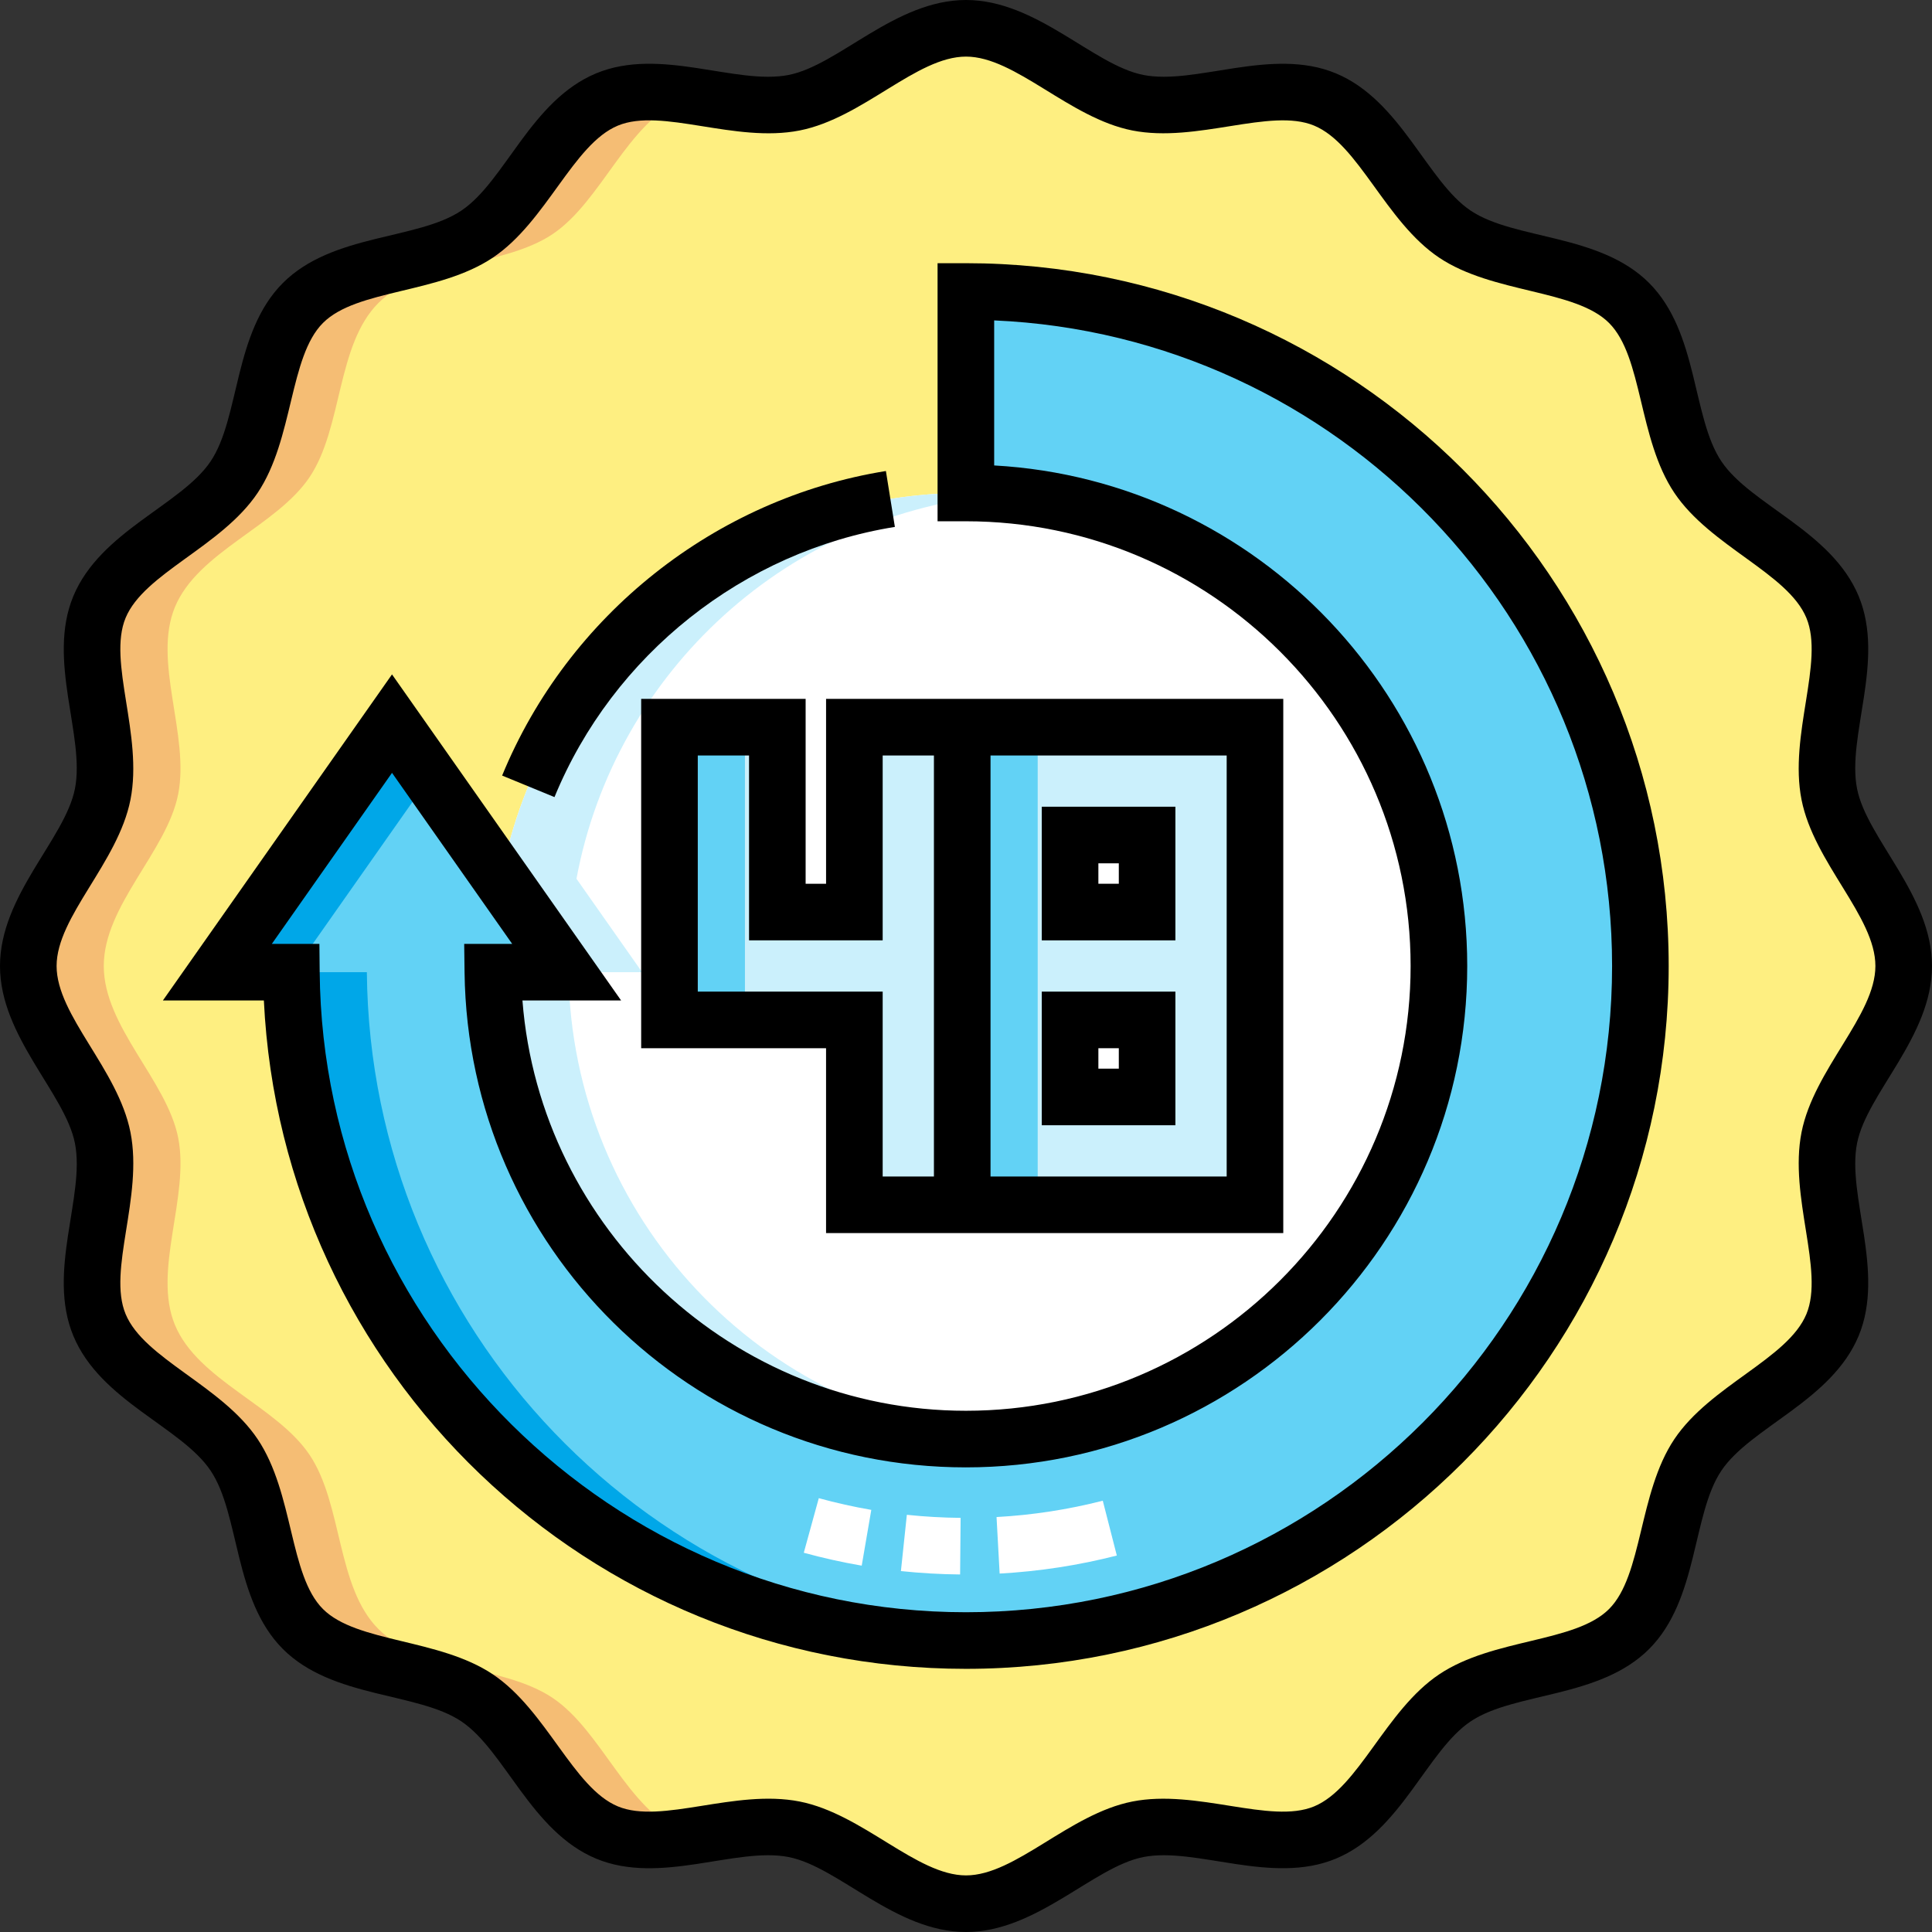
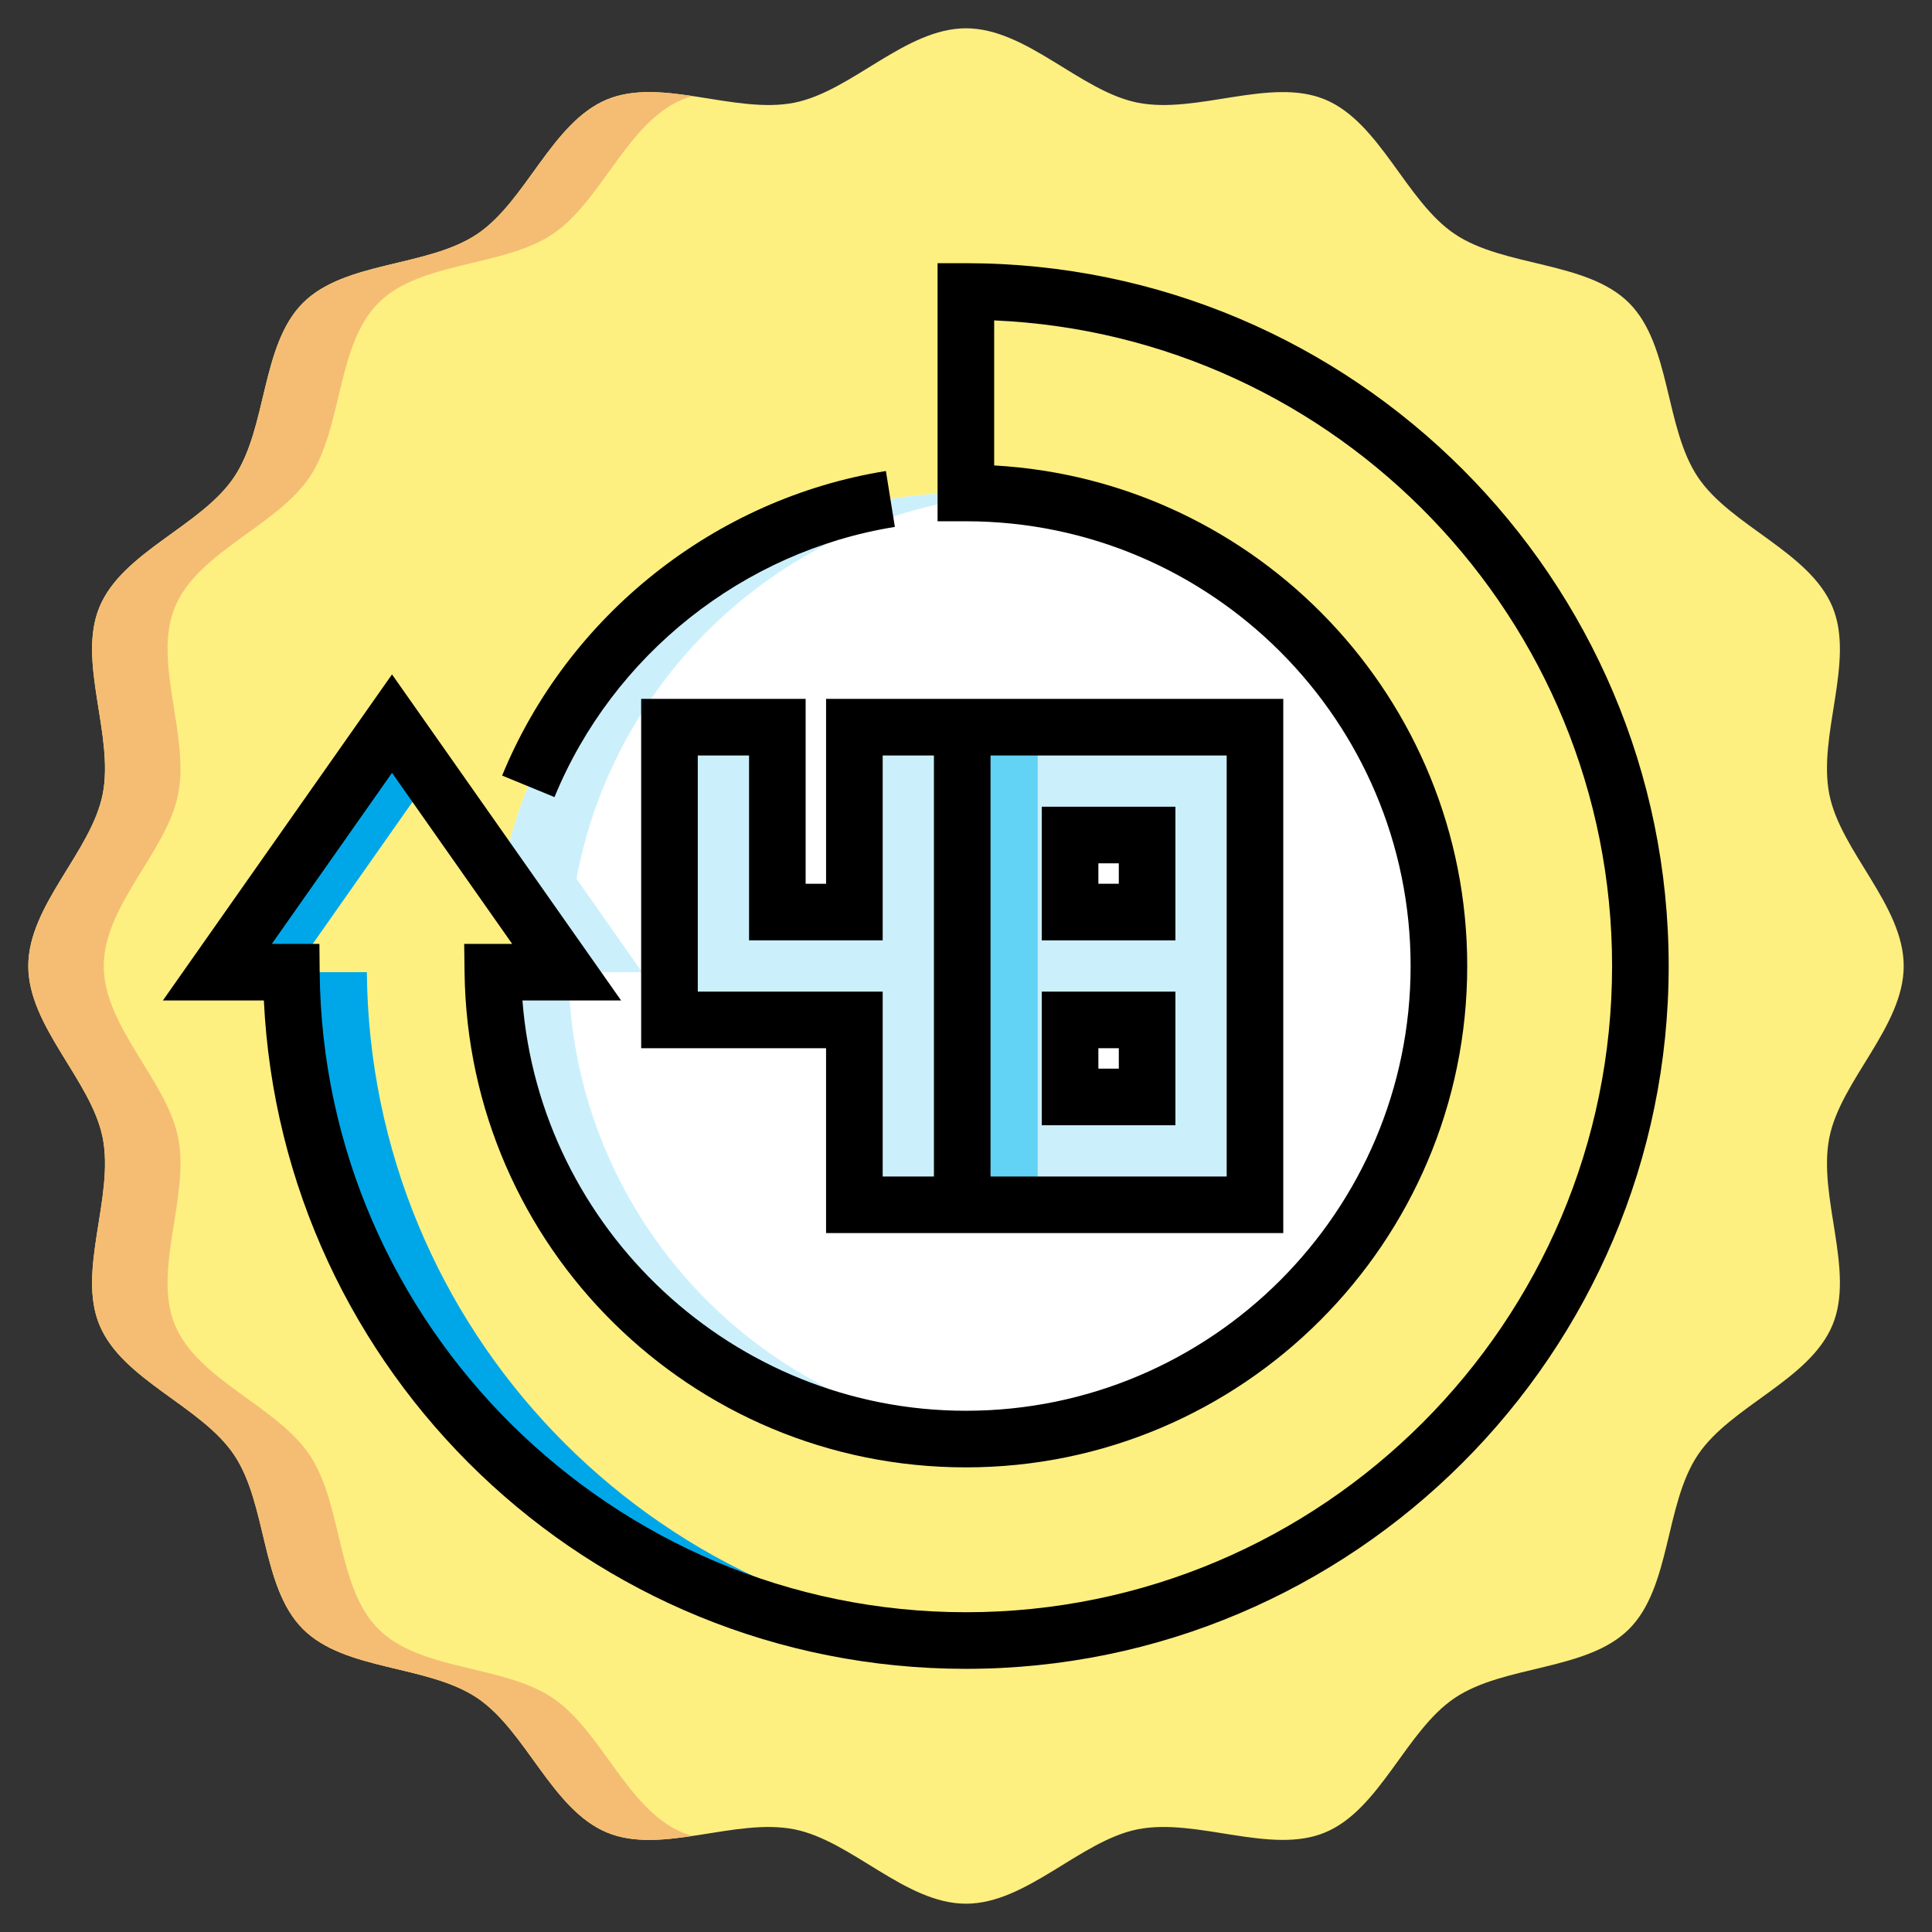
<svg xmlns="http://www.w3.org/2000/svg" height="512pt" viewBox="0 0 512 512" width="512pt">
  <rect x="0" y="0" width="512" height="512" fill="#333333" stroke="none" />
  <path d="m504.5 256c0 16.086-16.711 30.316-19.715 45.52-3.098 15.664 6.832 35.191.855 49.602-6.078 14.664-26.969 21.422-35.695 34.453-8.793 13.137-7.094 35.008-18.23 46.141-11.133 11.137-33.004 9.438-46.141 18.23-13.031 8.727-19.789 29.617-34.453 35.695-14.41 5.977-33.938-3.957-49.602-.859-15.203 3.008-29.434 19.719-45.52 19.719s-30.316-16.711-45.52-19.715c-15.664-3.098-35.191 6.832-49.602.855-14.664-6.078-21.422-26.969-34.453-35.695-13.137-8.793-35.008-7.094-46.141-18.23-11.137-11.133-9.438-33.004-18.23-46.141-8.727-13.031-29.617-19.789-35.695-34.453-5.977-14.41 3.957-33.938.859-49.602-3.008-15.203-19.719-29.434-19.719-45.52s16.711-30.316 19.715-45.52c3.098-15.664-6.832-35.191-.855-49.602 6.078-14.664 26.969-21.422 35.695-34.453 8.793-13.137 7.094-35.008 18.23-46.141 11.133-11.137 33.004-9.438 46.141-18.23 13.031-8.727 19.789-29.617 34.453-35.695 14.41-5.977 33.938 3.957 49.602.859 15.203-3.008 29.434-19.719 45.52-19.719s30.316 16.711 45.52 19.715c15.664 3.098 35.191-6.832 49.602-.855 14.664 6.078 21.422 26.969 34.453 35.695 13.137 8.793 35.008 7.094 46.141 18.23 11.137 11.133 9.438 33.004 18.23 46.141 8.727 13.031 29.617 19.789 35.695 34.453 5.977 14.41-3.957 33.938-.859 49.602 3.008 15.203 19.719 29.434 19.719 45.52zm0 0" fill="#feef81" />
-   <path d="m255.965 130.641c69.238 0 125.363 56.125 125.363 125.363 0 69.234-56.125 125.363-125.363 125.363-68.691 0-124.477-55.246-125.352-123.73h19.555l-46.281-65.867-46.281 65.867h19.613c.879 97.973 80.566 177.121 178.746 177.121 98.723 0 178.754-80.031 178.754-178.754s-80.031-178.754-178.754-178.754zm0 0" fill="#62d2f5" />
  <path d="m150.168 257.637h-19.516c.879 68.477 56.648 123.719 125.328 123.73 69.23-.008 125.348-56.133 125.348-125.363 0-69.238-56.129-125.363-125.363-125.363v-.008c-61.324.02-112.348 44.062-123.195 102.246zm0 0" fill="#fff" />
  <path d="m226.418 241.703h-20.414v-48.996h-28.586v77.582h49v48.996h28.582v-126.578h-28.582zm0 0" fill="#cbf0fc" />
  <path d="m255 192.707v126.578h77.582v-126.578zm48.996 97.996h-20.414v-20.418h20.414zm-20.414-49v-20.414h20.414v20.418h-20.414zm0 0" fill="#cbf0fc" />
  <path d="m180.879 485.641c-14.664-6.078-21.422-26.969-34.453-35.695-13.137-8.793-35.008-7.094-46.141-18.23-11.137-11.137-9.438-33.008-18.23-46.141-8.727-13.035-29.617-19.789-35.695-34.453-5.977-14.41 3.957-33.938.859-49.602-3.008-15.203-19.719-29.434-19.719-45.52s16.711-30.316 19.715-45.52c3.102-15.664-6.832-35.191-.855-49.602 6.078-14.664 26.969-21.422 35.695-34.453 8.793-13.137 7.094-35.008 18.23-46.141 11.133-11.137 33.004-9.438 46.141-18.23 13.031-8.727 19.789-29.617 34.453-35.695.863-.359 1.742-.66 2.641-.91-8.051-1.203-15.906-1.883-22.641.91-14.664 6.078-21.422 26.969-34.453 35.695-13.137 8.793-35.008 7.094-46.141 18.23-11.137 11.133-9.438 33.004-18.23 46.141-8.727 13.031-29.617 19.789-35.695 34.453-5.977 14.41 3.953 33.938.855 49.602-3.004 15.203-19.715 29.434-19.715 45.52s16.711 30.316 19.715 45.52c3.098 15.664-6.832 35.191-.855 49.602 6.078 14.664 26.969 21.422 35.695 34.453 8.793 13.137 7.094 35.008 18.227 46.141 11.137 11.137 33.008 9.438 46.141 18.23 13.035 8.727 19.793 29.617 34.457 35.699 6.734 2.793 14.586 2.109 22.641.906-.898-.25-1.777-.551-2.641-.91zm0 0" fill="#f5bd74" />
  <path d="m97.219 257.637h-19.613l36.281-51.637-10-14.23-46.281 65.867h19.613c.879 97.973 80.566 177.121 178.746 177.121 3.355 0 6.688-.094 10-.277-93.531-5.156-167.898-82.223-168.746-176.844zm0 0" fill="#00a7e8" />
  <path d="m150.652 257.637h19.516l-17.398-24.758c10.254-54.984 56.383-97.34 113.18-101.848-3.297-.258-6.625-.391-9.984-.391v-.008c-61.32.02-112.344 44.062-123.195 102.246l17.398 24.758h-19.516c.879 68.477 56.648 123.719 125.328 123.73 3.367 0 6.703-.133 10-.395-64.016-5.062-114.492-58.215-115.328-123.336zm0 0" fill="#cbf0fc" />
-   <path d="m177.418 192.707h20v77.578h-20zm0 0" fill="#62d2f5" />
  <path d="m255 192.707h20v126.578h-20zm0 0" fill="#62d2f5" />
-   <path d="m512 256c0-18.723-17.238-33.727-19.859-46.977-2.762-13.969 7.492-33.988.43-51.02-7.18-17.316-28.625-24.152-36.391-35.75-7.809-11.66-6.043-34.152-19.16-47.273-13.105-13.105-35.648-11.375-47.27-19.156-11.535-7.723-18.504-29.242-35.754-36.395-17-7.051-37.109 3.18-51.02.43-13.312-2.633-28.219-19.859-46.977-19.859-18.734 0-33.699 17.23-46.977 19.859-13.984 2.766-33.977-7.496-51.016-.43-17.32 7.18-24.152 28.625-35.754 36.391-11.652 7.805-34.152 6.043-47.273 19.16-13.117 13.121-11.367 35.633-19.156 47.27-7.727 11.539-29.242 18.504-36.395 35.754-7.051 17.004 3.18 37.109.43 51.023-2.633 13.309-19.859 28.211-19.859 46.973 0 18.723 17.238 33.727 19.859 46.977 2.762 13.969-7.492 33.988-.43 51.02 7.18 17.316 28.625 24.152 36.391 35.75 7.809 11.66 6.043 34.152 19.16 47.273 13.105 13.105 35.648 11.375 47.27 19.156 11.535 7.723 18.504 29.242 35.754 36.395 17.023 7.062 37.09-3.188 51.02-.43 13.312 2.633 28.219 19.859 46.977 19.859 18.734 0 33.699-17.23 46.977-19.859 13.914-2.758 34.008 7.48 51.016.43 17.32-7.18 24.152-28.625 35.754-36.391 11.652-7.805 34.152-6.043 47.273-19.16 13.117-13.117 11.363-35.633 19.156-47.27 7.727-11.539 29.238-18.504 36.395-35.754 7.051-17.004-3.18-37.109-.43-51.023 2.633-13.309 19.859-28.211 19.859-46.973zm-34.574 44.062c-3.387 17.129 6.102 36.574 1.289 48.188-4.922 11.863-25.441 18.867-35.004 33.152-9.539 14.254-8.344 36.059-17.301 45.012-8.988 8.988-30.633 7.676-45.008 17.301-14.246 9.535-21.297 30.082-33.152 35-11.598 4.805-31.105-4.672-48.184-1.289-16.77 3.316-30.949 19.574-44.066 19.574-13.094 0-27.332-16.266-44.062-19.574-17.172-3.398-36.586 6.102-48.188 1.289-11.863-4.922-18.867-25.438-33.152-35.004-14.254-9.539-36.066-8.355-45.008-17.297-8.992-8.992-7.68-30.641-17.301-45.012-9.539-14.246-30.086-21.297-35-33.156-4.828-11.637 4.684-31.008 1.285-48.184-3.316-16.766-19.574-30.945-19.574-44.062 0-13.09 16.266-27.336 19.574-44.062 3.387-17.129-6.102-36.574-1.289-48.188 4.922-11.863 25.441-18.867 35.004-33.152 9.539-14.254 8.348-36.059 17.301-45.012 8.988-8.988 30.633-7.676 45.008-17.301 14.246-9.535 21.297-30.082 33.152-35 11.652-4.828 31.008 4.688 48.184 1.289 16.77-3.316 30.949-19.574 44.066-19.574 13.094 0 27.332 16.266 44.062 19.574 17.098 3.383 36.59-6.098 48.188-1.289 11.863 4.922 18.867 25.438 33.152 35.004 14.254 9.539 36.066 8.355 45.008 17.297 8.992 8.992 7.68 30.641 17.301 45.012 9.539 14.246 30.086 21.297 35 33.156 4.828 11.637-4.684 31.008-1.285 48.184 3.316 16.766 19.574 30.945 19.574 44.062 0 13.09-16.266 27.336-19.574 44.062zm0 0" />
  <path d="m255.965 69.75h-7.5v68.391h7.5c64.988 0 117.863 52.871 117.863 117.863 0 64.988-52.875 117.863-117.863 117.863-61.613 0-112.809-48.113-117.512-108.73h26.152l-60.719-86.414-60.719 86.414h26.762c4.73 98.426 85.926 177.121 186.035 177.121 102.699 0 186.254-83.555 186.254-186.254 0-102.703-83.555-186.254-186.254-186.254zm0 357.508c-93.586 0-170.406-76.121-171.246-169.688l-.074-7.434h-12.605l31.848-45.324 31.844 45.324h-12.715l.098 7.598c.926 72.664 60.035 131.133 132.852 131.133 73.262 0 132.863-59.605 132.863-132.863 0-70.746-55.578-128.754-125.363-132.656v-38.438c90.965 3.941 163.754 79.176 163.754 171.094 0 94.43-76.824 171.254-171.254 171.254zm0 0" />
  <path d="m340.082 326.785v-141.578h-121.164v48.996h-5.418v-48.996h-43.582v92.582h48.996v48.996zm-77.582-126.578h62.582v111.578h-62.582zm-77.582 62.582v-62.582h13.586v48.996h35.414v-48.996h13.582v111.578h-13.582v-48.996zm0 0" />
  <path d="m276.082 298.203h35.414v-35.414h-35.414zm15-20.414h5.414v5.414h-5.414zm0 0" />
  <path d="m276.082 249.203h35.414v-35.414h-35.414zm15-20.414h5.414v5.414h-5.414zm0 0" />
  <path d="m237.152 139.637-2.379-14.812c-45.266 7.27-84.238 38.199-101.703 80.711l13.875 5.703c15.496-37.719 50.062-65.156 90.207-71.602zm0 0" />
-   <path d="m254.438 417.25c-5.23-.047-10.512-.352-15.688-.898l1.574-14.914c4.703.496 9.496.77 14.25.812zm10.477-.238-.82-14.977c9.504-.523 18.977-1.98 28.152-4.332l3.723 14.531c-10.121 2.594-20.57 4.199-31.055 4.777zm-36.551-2.098c-5.152-.887-10.32-2.035-15.352-3.418l3.977-14.465c4.559 1.254 9.242 2.297 13.914 3.102zm0 0" fill="#fff" />
</svg>